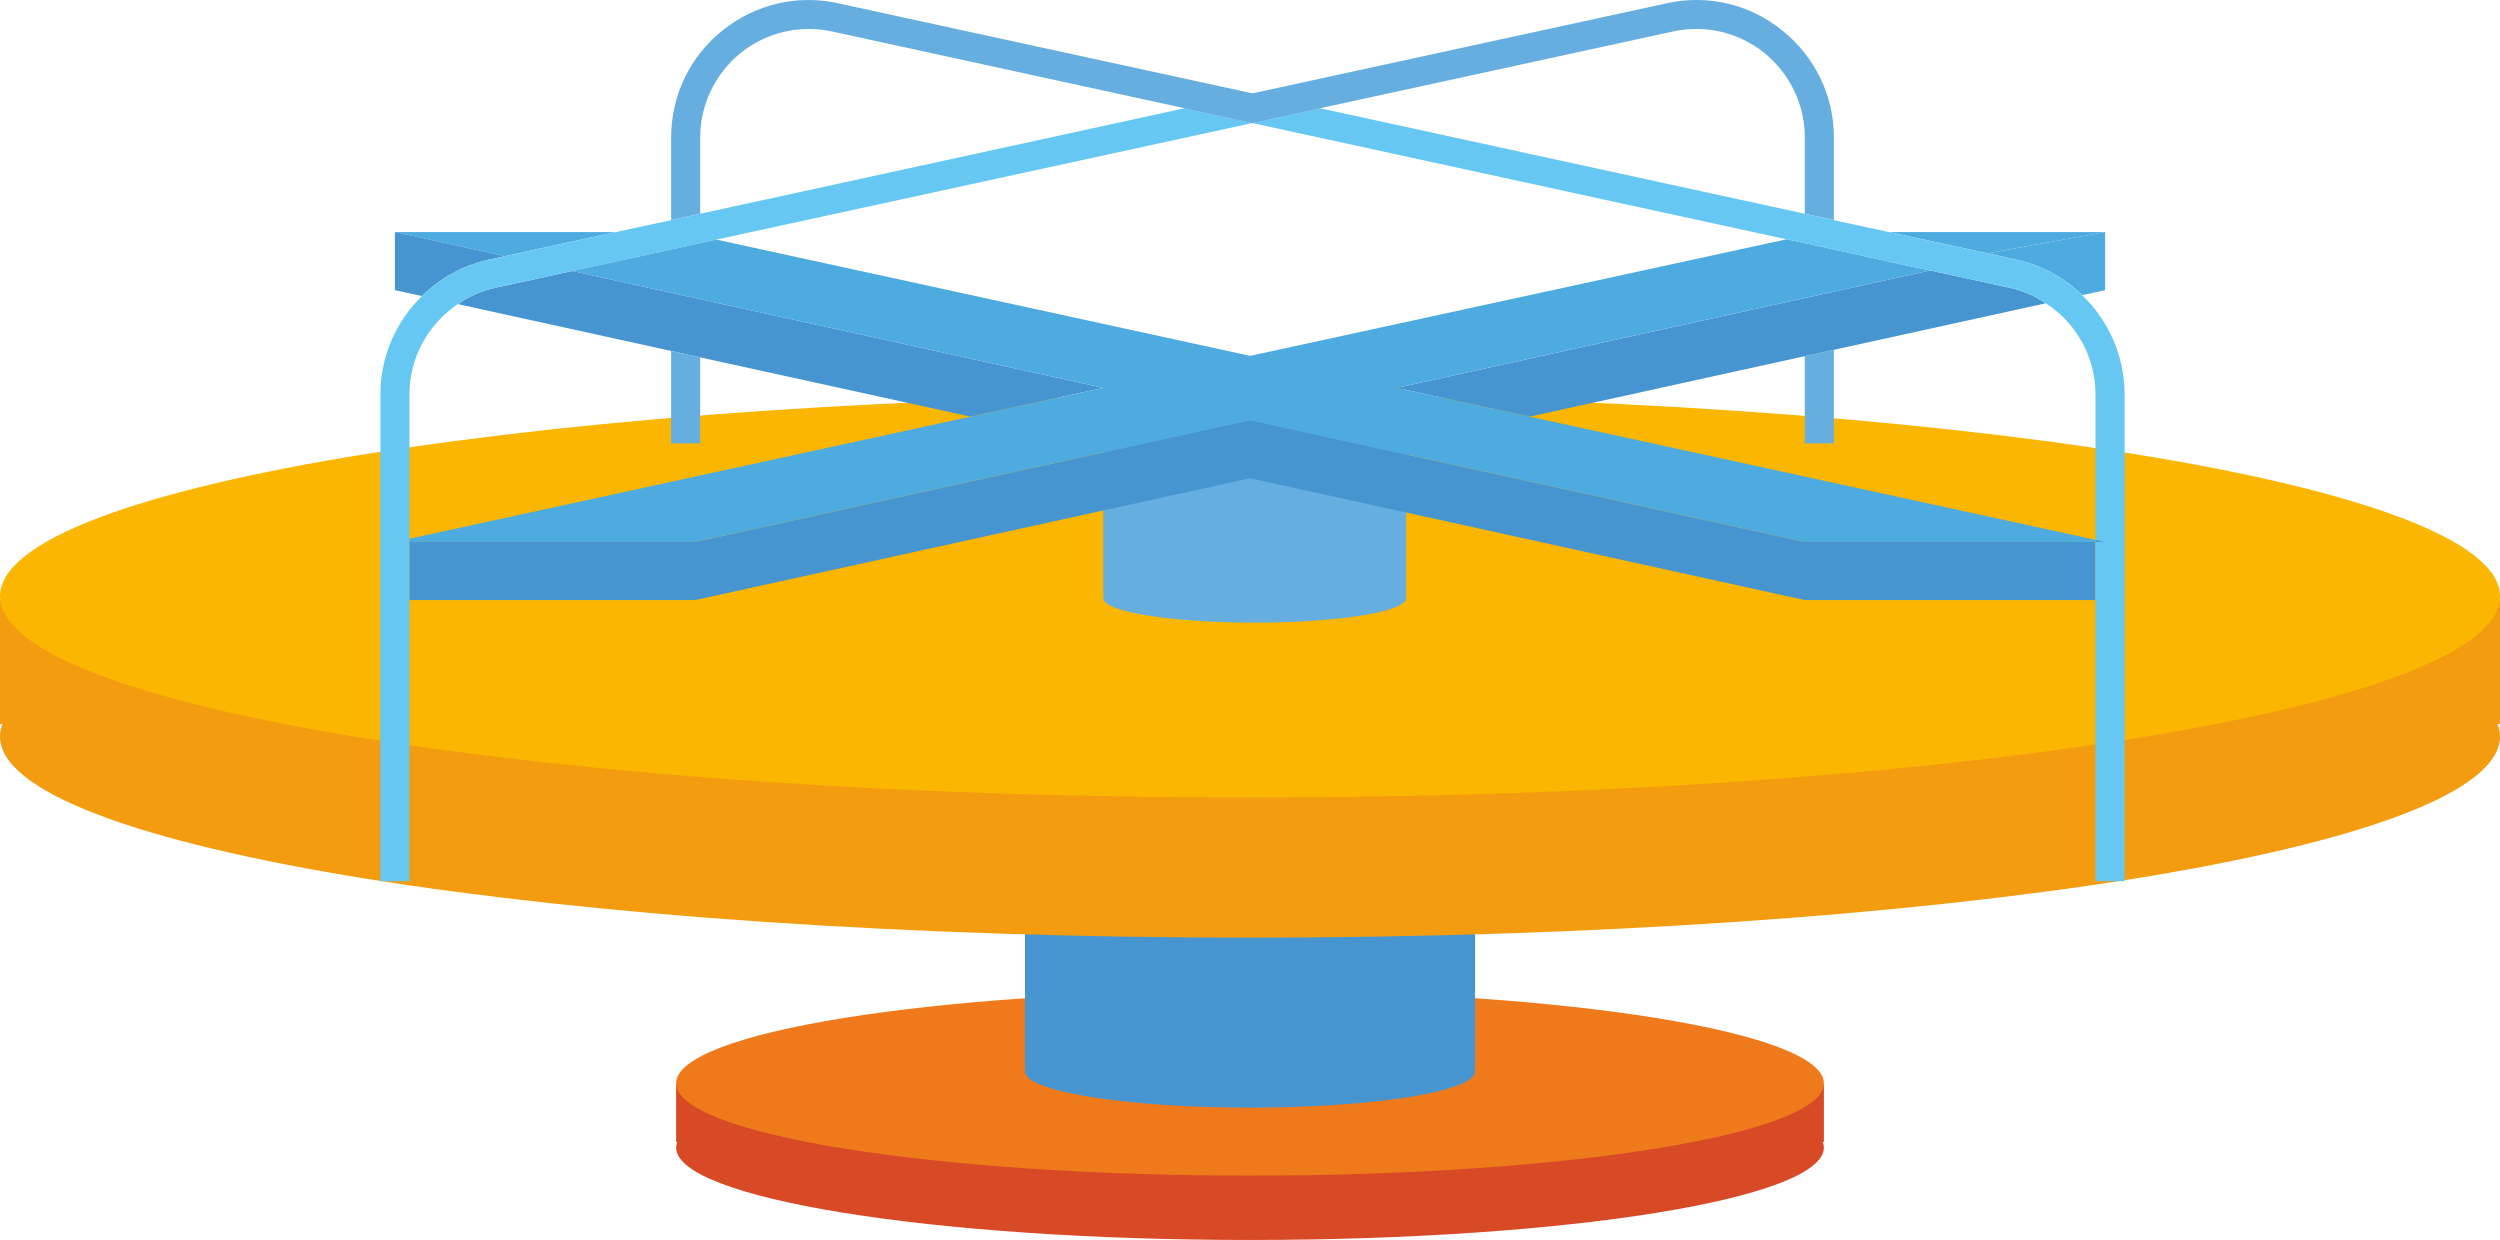
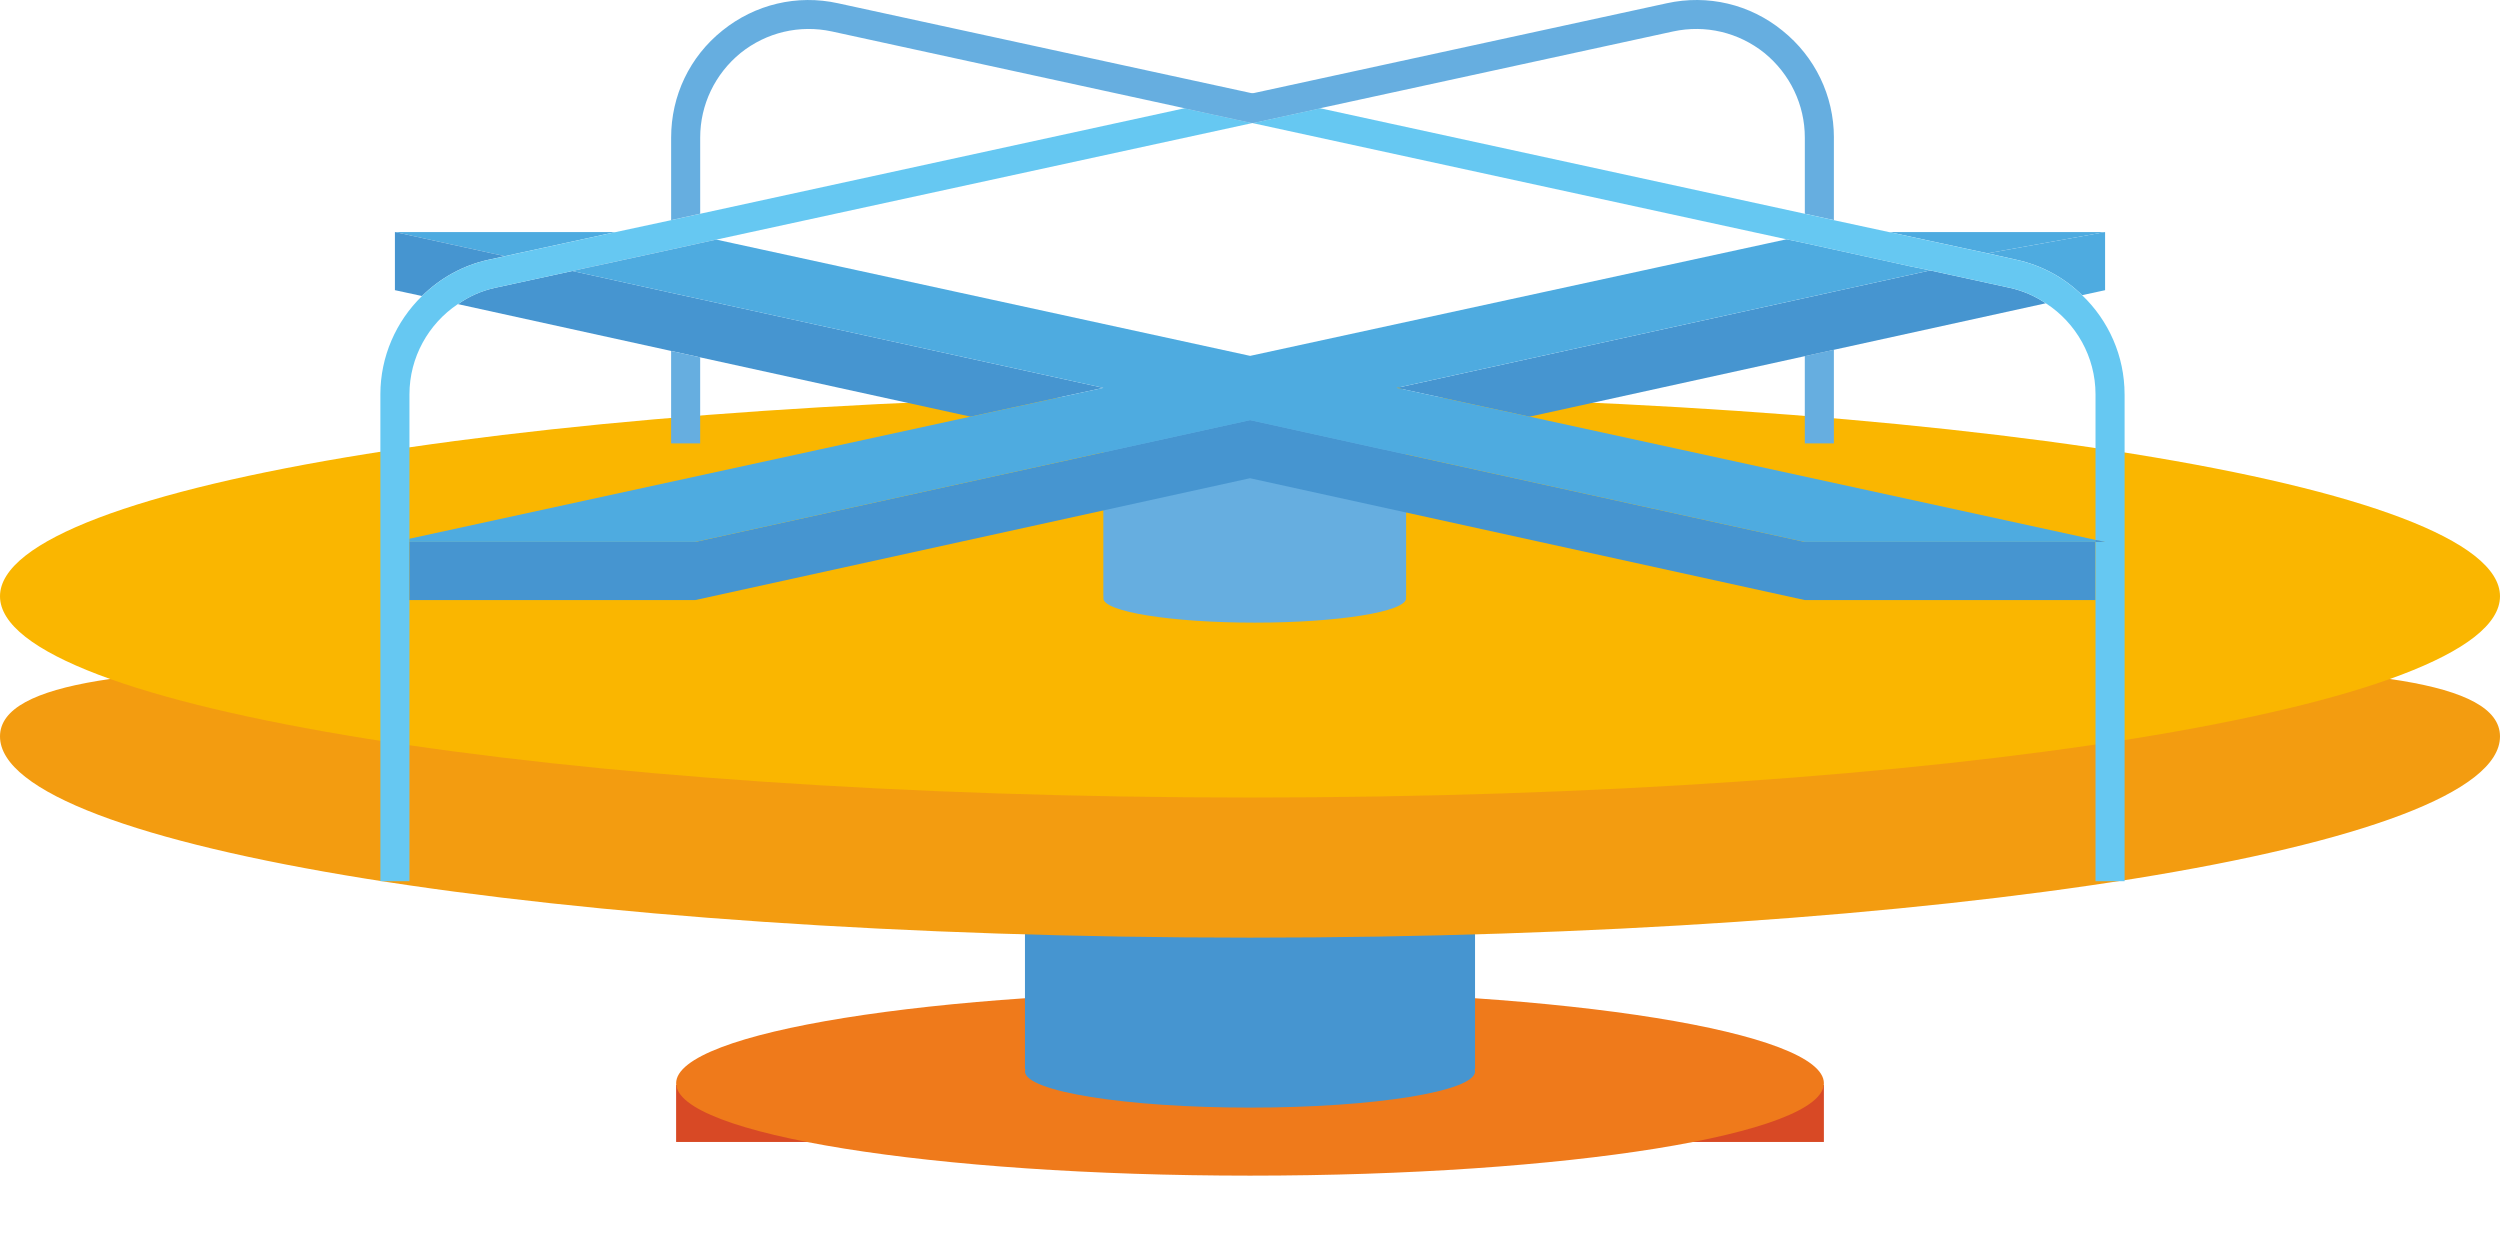
<svg xmlns="http://www.w3.org/2000/svg" xml:space="preserve" width="23.936mm" height="11.872mm" style="shape-rendering:geometricPrecision; text-rendering:geometricPrecision; image-rendering:optimizeQuality; fill-rule:evenodd; clip-rule:evenodd" viewBox="0 0 10057.9 4988.6">
  <defs>
    <style type="text/css">  .fil2 {fill:#FFD449;fill-rule:nonzero} .fil6 {fill:#FAB600;fill-rule:nonzero} .fil0 {fill:#F19AB9;fill-rule:nonzero} .fil4 {fill:#EF7A1B;fill-rule:nonzero} .fil1 {fill:#ED73A4;fill-rule:nonzero} .fil7 {fill:#F39C10;fill-rule:nonzero} .fil3 {fill:#D84925;fill-rule:nonzero} .fil10 {fill:#66C8F2;fill-rule:nonzero} .fil8 {fill:#66AEE0;fill-rule:nonzero} .fil9 {fill:#4EABE0;fill-rule:nonzero} .fil5 {fill:#4695D0;fill-rule:nonzero}  </style>
  </defs>
  <g id="Слой_x0020_1">
    <g id="_2086328890112">
      <path class="fil0" d="M4430.5 1932.8c-240.9,177.5 -97.1,321.3 80.3,80.3 177.3,240.9 321.1,97.2 80.3,-80.3 240.7,-177.4 96.9,-321.2 -80.3,-80.3 -177.4,-240.9 -321.2,-97.1 -80.3,80.3z" />
      <path class="fil1" d="M4454.1 1876.1c-295.9,-45 -295.9,158.3 0,113.5 -45,295.9 158.3,295.9 113.5,0 295.7,44.8 295.7,-158.5 0,-113.5 44.8,-295.9 -158.5,-295.9 -113.5,0z" />
-       <path class="fil2" d="M4446.6 1932.8c0,35.5 28.7,64.3 64.2,64.3 35.5,0 64.3,-28.7 64.3,-64.3 0,-35.5 -28.8,-64.2 -64.3,-64.2 -35.5,0 -64.2,28.7 -64.2,64.2z" />
-       <path class="fil3" d="M7337.8 4616.9c0,205.3 -1033.7,371.7 -2308.8,371.7 -1275,0 -2308.8,-166.4 -2308.8,-371.7 0,-205.3 1033.9,-103.3 2308.8,-103.3 1275.2,0 2308.8,-102 2308.8,103.3z" />
      <polygon class="fil3" points="2720.1,4594.3 7337.8,4594.3 7337.8,4365.1 2720.1,4365.1 " />
      <path class="fil4" d="M7337.8 4358.1c0,205.3 -1033.7,371.7 -2308.8,371.7 -1275,0 -2308.8,-166.4 -2308.8,-371.7 0,-205.3 1033.9,-371.7 2308.8,-371.7 1275.2,0 2308.8,166.4 2308.8,371.7z" />
      <path class="fil5" d="M5934.3 4310.4c0,80.5 -405.3,145.7 -905.3,145.7 -500,0 -905.3,-65.2 -905.3,-145.7 0,-80.5 405.3,-40.5 905.3,-40.5 500,0 905.3,-40 905.3,40.5z" />
      <polygon class="fil5" points="4123.6,4301.4 5934.3,4301.4 5934.3,2223.5 4123.6,2223.5 " />
      <path class="fil6" d="M5934.3 2220.7c0,80.5 -405.3,145.9 -905.3,145.9 -500,0 -905.3,-65.4 -905.3,-145.9 0,-80.5 405.3,-145.7 905.3,-145.7 500,0 905.3,65.2 905.3,145.7z" />
      <path class="fil7" d="M10057.9 2962.8c0,447.1 -2251.5,809.5 -5028.9,809.5 -2777.2,0 -5029,-362.3 -5029,-809.5 0,-447.2 2251.7,-224.9 5029,-224.9 2777.4,0 5028.9,-222.3 5028.9,224.9z" />
-       <polygon class="fil7" points="-0,2913.3 10057.9,2913.3 10057.9,2414.4 -0,2414.4 " />
      <path class="fil6" d="M10057.9 2398.9c0,447.2 -2251.5,809.7 -5028.9,809.7 -2777.2,0 -5029,-362.5 -5029,-809.7 0,-447.1 2251.7,-809.5 5029,-809.5 2777.4,0 5028.9,362.3 5028.9,809.5z" />
      <path class="fil8" d="M5657 2406.9c0,54.2 -272.8,98.1 -609.1,98.1 -336.2,0 -609,-43.9 -609,-98.1 0,-54 272.8,-27.1 609,-27.1 336.3,0 609.1,-26.9 609.1,27.1z" />
      <polygon class="fil8" points="4438.9,2400.9 5657,2400.9 5657,1588.2 4438.9,1588.2 " />
      <path class="fil6" d="M5657 1586.4c0,54.2 -272.8,98 -609.1,98 -336.2,0 -609,-43.9 -609,-98 0,-54.2 272.8,-98.1 609,-98.1 336.3,0 609.1,43.9 609.1,98.1z" />
      <polygon class="fil9" points="2476.6,933.6 2073.1,1021.4 2030.9,1030.7 1588.8,933.6 " />
      <path class="fil5" d="M2030.9 1030.7l-64.2 14c-104,22.2 -196.5,74.7 -269,146.2l-108.9 -23.5 0 -233.9 442.1 97.1z" />
      <path class="fil5" d="M4438.9 1560.4l-534.4 115.8 -1087.6 -238.5 -116.9 -25.8 -857.3 -188.3c44.4,-31.6 94.7,-53.8 148.5,-65.6l311.2 -67.8 397.6 87.8 116.9 25.6 1622 356.8z" />
      <polygon class="fil8" points="8469.1,2180.4 8430.6,2180.4 8430.6,2173.3 " />
      <polygon class="fil10" points="8469.1,2180.4 8430.6,2180.4 8430.6,2172.1 " />
      <path class="fil10" d="M5038.8 495l-2156.6 469 -1.1 0 -64.2 14 -116.9 25.8 -327.6 71.2 -1.2 0 -68.9 15.3 -311.2 67.8c-53.8,11.8 -104,34 -148.5,65.6l-1.1 0c-118.2,79.5 -194.2,214.1 -194.2,362.6l0 1959 -117 0 0 -1959c0,-152.1 63.2,-293.6 167.4,-395.2 72.5,-71.5 164.9,-124 269,-146.2l64.2 -14 42.2 -9.3 403.4 -87.8 223.4 -48 116.9 -25.8 1948.3 -424.4 273.6 59.6z" />
      <path class="fil8" d="M7378 553.5l0 332.1 -116.9 -25.8 0 -306.3c0,-132.3 -59.6,-256.1 -162.5,-340.3 -104,-83.2 -237.4,-114.7 -367.3,-86.7l-1419.9 308.9 -272.5 59.6 -273.6 -59.6 273.6 -59.8 1666.7 -362.5c164.9,-36.3 334.5,3.6 465.5,110.1 130.9,105.1 207,261.9 207,430.3z" />
      <polygon class="fil8" points="7261,1432.8 7378,1407.2 7378,1783.8 7261,1783.8 " />
      <polygon class="fil5" points="8430.6,2180.4 8430.6,2414.2 7261,2414.2 5029.5,1924.1 5028.4,1924.1 2796.9,2414.2 1647.3,2414.2 1647.3,2180.4 2796.9,2180.4 4497.6,1807.1 5029.5,1690.2 5559.4,1807.1 5560.5,1807.1 7261,2180.4 " />
      <path class="fil5" d="M8230.6 1220.1l-852.6 187.2 -116.9 25.6 -1107.5 243.4 -534.6 -115.8 1642 -361.4 116.9 -25.8 387.2 -85.3 321.6 70.2c52.5,11.8 100.5,32.9 143.8,62z" />
      <path class="fil9" d="M8469.1 933.6l0 233.9 -92.3 20c-71.3,-70.2 -162.7,-120.5 -265.6,-142.7l-73.6 -16.5 -40.9 -9.3 472.4 -85.4z" />
      <polygon class="fil9" points="8430.6,2172.1 8430.6,2180.4 7261,2180.4 5560.5,1807.1 5559.4,1807.1 5029.5,1690.2 4497.6,1807.1 2796.9,2180.4 1647.3,2180.4 1647.3,2167.4 3904.5,1676.2 4438.9,1560.4 2816.9,1203.7 2700,1178.1 2302.3,1090.3 2371.2,1075 2372.4,1075 2700,1003.8 2816.9,978 2881.1,964 2882.2,964 5029.5,1431.7 7187.4,962.7 7261,978 7378,1003.8 7696,1073.8 7697.3,1073.8 7765.1,1087.9 7378,1173.2 7261,1199 5619,1560.4 6153.6,1676.2 " />
      <polygon class="fil9" points="8469.1,933.6 7996.8,1019 7995.4,1019 7600.2,933.6 " />
      <polygon class="fil8" points="2816.9,1437.7 2816.9,1783.8 2700,1783.8 2700,1411.9 " />
      <path class="fil10" d="M8547.6 1586.2l0 1959 -117 0 0 -1364.8 38.5 0 -38.5 -8.3 0 -585.9c0,-150.9 -78.5,-287.8 -200,-366.1 -43.4,-29.1 -91.3,-50.2 -143.8,-62l-321.6 -70.2 -67.8 -14 -1.3 0 -318.1 -70 -116.9 -25.8 -73.6 -15.3 -2148.6 -467.6 272.5 -59.6 1949.6 424.4 116.9 25.8 222.2 48 395.2 85.4 1.3 0 40.9 9.3 73.6 16.5c102.9,22.2 194.3,72.5 265.6,142.7 106.3,101.6 170.8,244.3 170.8,398.8z" />
      <path class="fil8" d="M5311.4 435.4l-272.5 59.6 -273.6 -59.6 -1418.6 -308.9c-129.8,-28 -263.2,3.5 -367.2,86.7 -102.9,84.2 -162.5,208 -162.5,340.3l0 306.3 -116.9 25.8 0 -332.1c0,-168.5 74.7,-325.2 205.9,-430.3 132,-106.5 301.6,-146.3 465.4,-110.1l1667.6 362.5 272.5 59.8z" />
      <polygon class="fil5" points="8469.1,2180.4 8430.6,2180.4 8430.6,2172.1 " />
    </g>
  </g>
</svg>